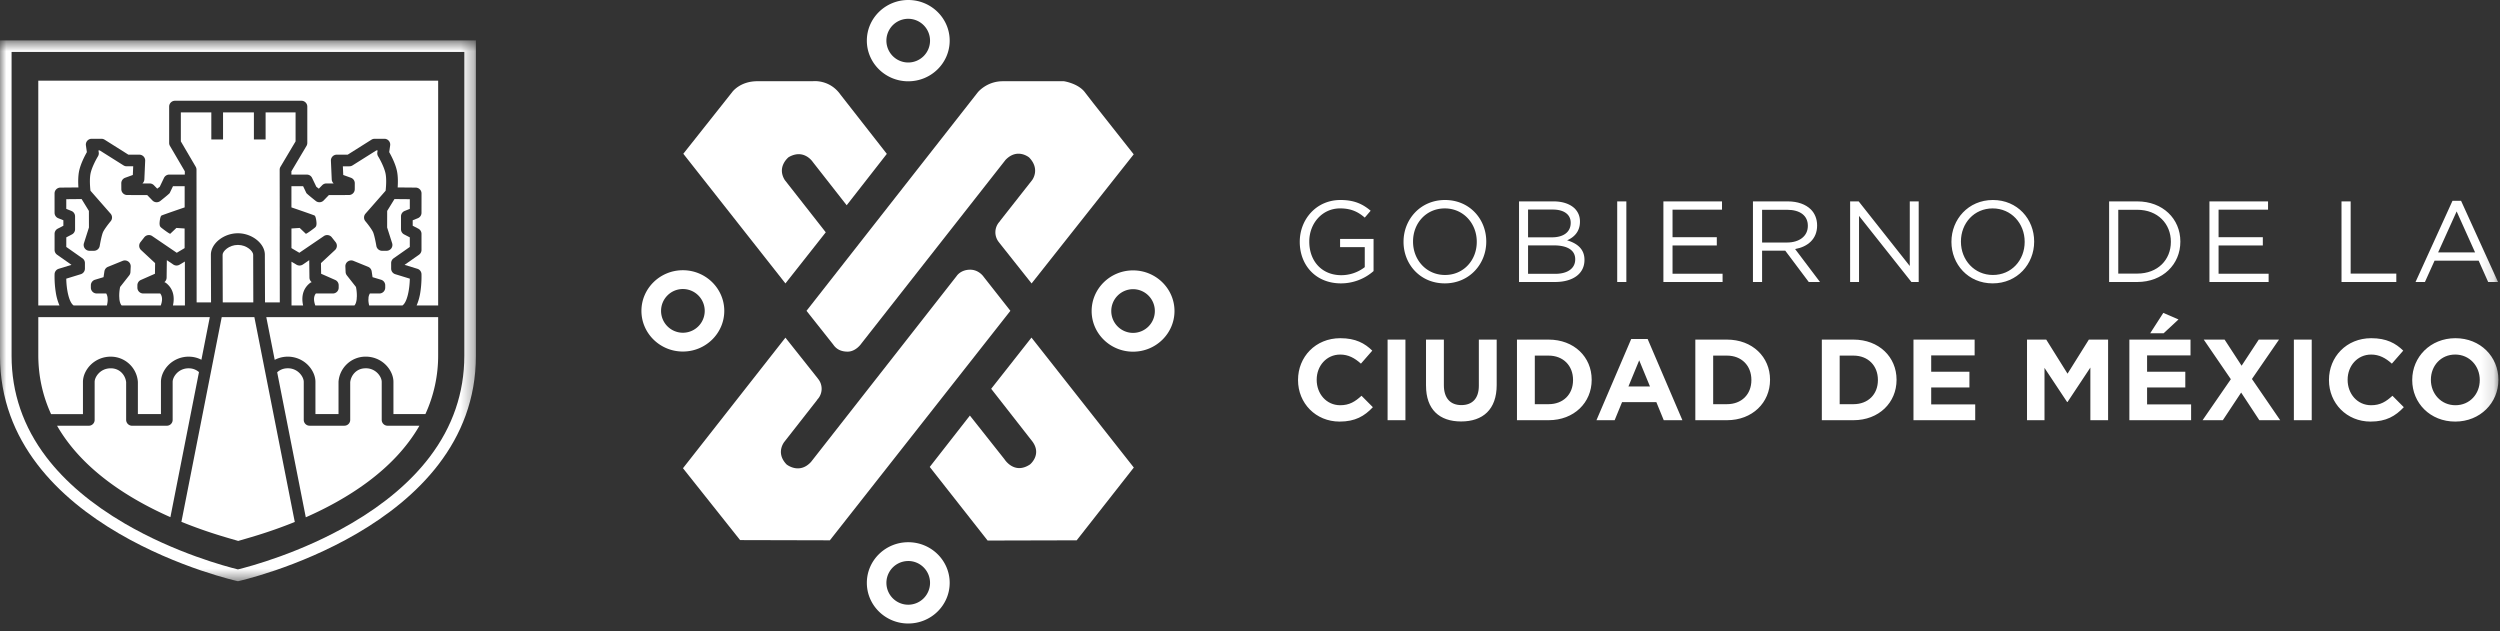
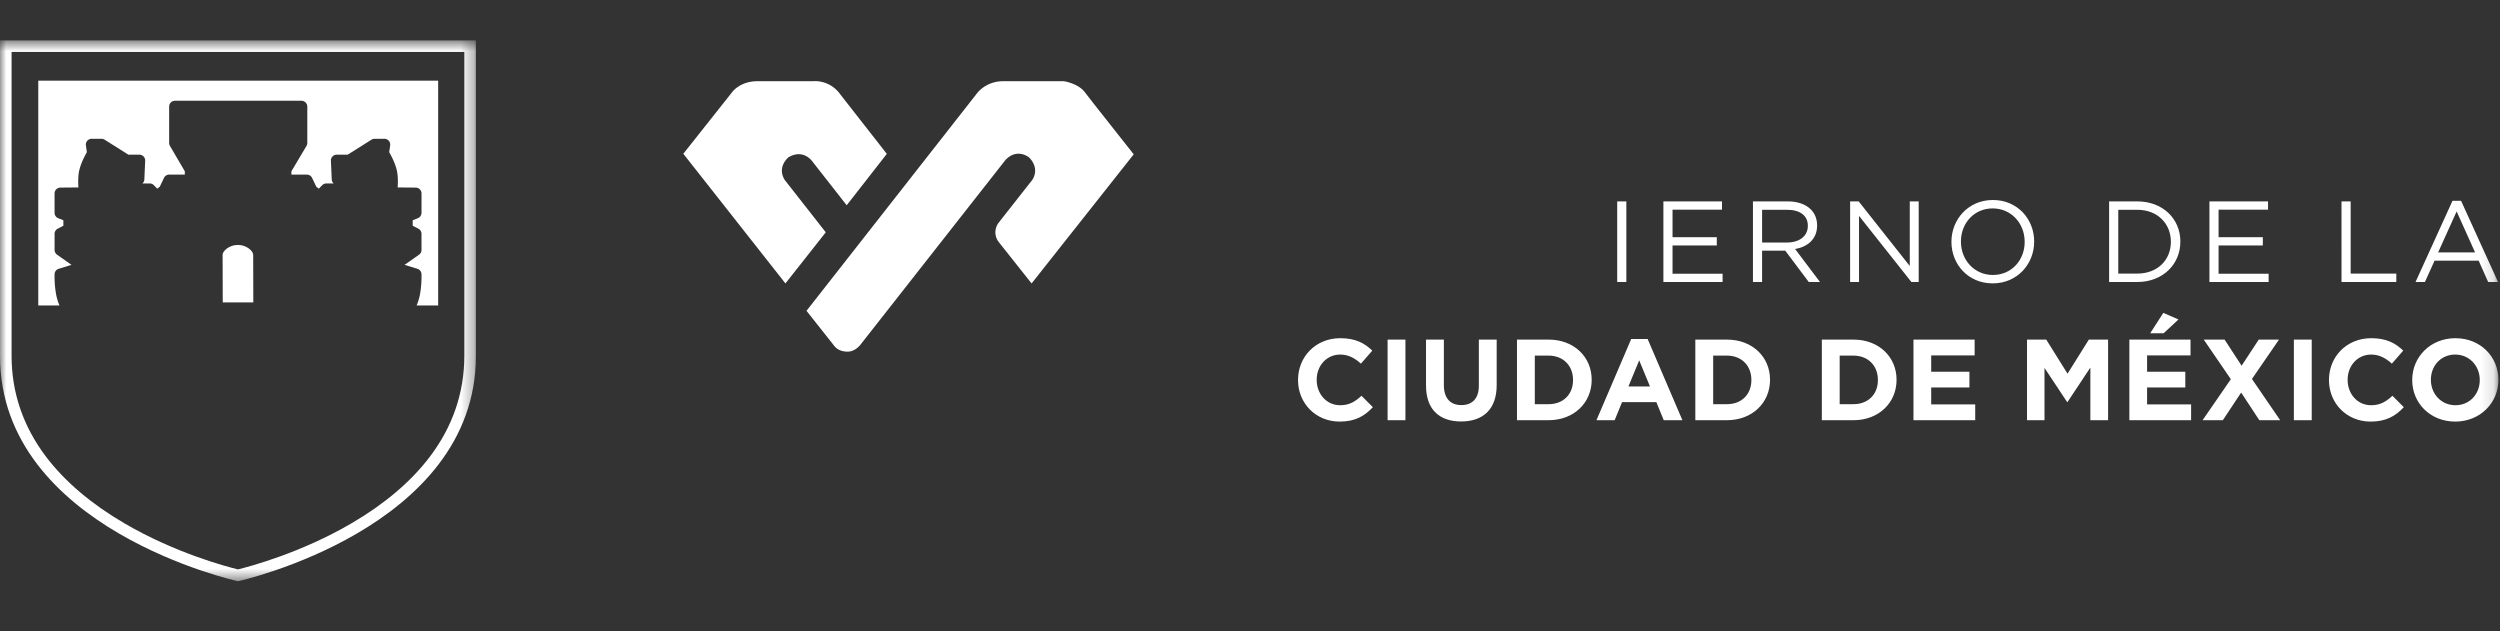
<svg xmlns="http://www.w3.org/2000/svg" xmlns:xlink="http://www.w3.org/1999/xlink" width="198" height="50" viewBox="0 0 198 50">
  <rect x="0" y="0" width="198" height="50" fill="#333333" stroke="none" />
  <defs>
    <path id="a" d="M0 .643h37.692v42.832H0z" />
    <path id="c" d="M0 49.382h197.873V0H0z" />
  </defs>
  <g fill="none" fill-rule="evenodd">
    <path fill="#fff" d="M65.976 27.268c.26.392.62.57 1.124.582.69.018 1.129-.654 1.129-.654l11.41-14.533c.943-.977 1.872-.188 1.872-.188.903.937.23 1.794.23 1.794l-2.552 3.245-.001.017a1.242 1.242 0 0 0-.053 1.678v.005l2.567 3.235 8.088-10.226-3.232-4.095-.597-.772c-.525-.75-1.696-.923-1.696-.923h-4.843c-1.284 0-1.984.882-1.984.882L63.875 24.618l2.1 2.65zM65.4 18.398l-3.243-4.136c-.661-1.057.302-1.813.302-1.813 1.212-.703 1.914.38 1.914.38l2.684 3.428 3.179-4.07-3.664-4.684c-.875-1.245-2.207-1.07-2.207-1.07h-4.376c-1.4 0-2.003.865-2.003.865l-3.868 4.88 8.088 10.27 3.195-4.05z" />
-     <path fill="#fff" d="M77.906 21.924s-.374-.575-1.092-.564c-.75.011-1.052.506-1.052.506L64.234 36.583c-.933 1.02-1.938.2-1.938.2-.903-.937-.162-1.806-.162-1.806l2.584-3.301.001-.017a1.24 1.24 0 0 0 .054-1.677v-.006l-2.567-3.234-8.115 10.341 4.524 5.692 7.11.018 14.298-18.177-2.117-2.692zM78.502 30.792l3.272 4.185c.753 1.039-.197 1.806-.197 1.806-1.257.839-2.025-.414-2.025-.414l-2.737-3.457-3.179 4.069 4.583 5.83 7.055-.018 4.524-5.764-8.105-10.292-3.191 4.055zM89.738 21.415c-1.809 0-3.28 1.445-3.28 3.22 0 1.774 1.471 3.218 3.28 3.218 1.81 0 3.282-1.444 3.282-3.219 0-1.774-1.472-3.219-3.282-3.219m0 4.95a1.73 1.73 0 0 1-1.725-1.73 1.73 1.73 0 0 1 1.725-1.732 1.73 1.73 0 0 1 1.726 1.731 1.73 1.73 0 0 1-1.726 1.731M71.934 6.438c1.81 0 3.281-1.444 3.281-3.219S73.744 0 71.934 0s-3.28 1.444-3.28 3.219 1.47 3.22 3.28 3.22m0-4.95a1.73 1.73 0 0 1 1.725 1.73 1.73 1.73 0 0 1-1.725 1.731 1.73 1.73 0 0 1 0-3.462M71.934 49.381c1.81 0 3.281-1.443 3.281-3.219 0-1.774-1.471-3.218-3.281-3.218s-3.28 1.444-3.28 3.218c0 1.776 1.47 3.22 3.28 3.22m0-4.95c.951 0 1.725.775 1.725 1.73a1.73 1.73 0 0 1-1.725 1.731 1.73 1.73 0 0 1 0-3.46M57.363 24.622c0-1.774-1.472-3.22-3.28-3.22-1.81 0-3.282 1.446-3.282 3.22 0 1.775 1.472 3.22 3.282 3.22 1.808 0 3.28-1.445 3.28-3.22m-5.007 0c0-.954.775-1.731 1.727-1.731a1.73 1.73 0 0 1 0 3.462 1.731 1.731 0 0 1-1.727-1.73" />
    <g transform="translate(0 2.556)">
      <mask id="b" fill="#fff">
        <use xlink:href="#a" />
      </mask>
      <path fill="#fff" d="M36.774 1.555V25.63c0 2.917-.923 5.61-2.743 8.004-1.483 1.952-3.562 3.72-6.184 5.252-4.012 2.35-8.088 3.431-9.002 3.655-.91-.223-4.952-1.293-8.962-3.632-2.63-1.535-4.72-3.303-6.209-5.256-1.83-2.4-2.757-5.1-2.757-8.023V1.555h35.857zm.918-.912H0V25.63c0 13.714 18.837 17.846 18.837 17.846h.018s18.837-4.132 18.837-17.846V.643z" mask="url(#b)" />
    </g>
-     <path fill="#fff" d="M23.41 11.197V8.902h-2.374v2.143h-.927V8.902h-2.444v2.143h-.928V8.902h-2.414v2.296l1.179 2.012c.04.071.061.15.061.232l.01 10.506h1.142l-.012-3.773c0-.89 1.018-1.7 2.137-1.7 1.12 0 2.137.81 2.137 1.699l.013 3.774h1.171l-.004-3.983-.003-.055v-1.976c0-.01 0-.02.002-.03l-.001-1.438-.001-.007v-.629l-.003-2.387c0-.083.022-.164.065-.235l1.195-2.011zM14.646 24.195l-.004-3.483-.42.252a.463.463 0 0 1-.5-.015l-.51-.345c.001.014.002.03.001.044l-.017 1.342a.462.462 0 0 1-.177.356.478.478 0 0 1 .147.079c.617.492.663 1.196.53 1.77h.95z" />
    <path fill="#fff" d="M18.84 19.398c-.711 0-1.21.504-1.21.776l.012 3.775h2.42l-.01-3.774c0-.273-.5-.777-1.212-.777" />
    <path fill="#fff" d="M4.712 24.195a4.176 4.176 0 0 1-.297-1.06c-.118-.726-.093-1.396-.092-1.425a.46.46 0 0 1 .326-.422l1.013-.312-1.143-.804a.461.461 0 0 1-.196-.376V18.52a.46.46 0 0 1 .248-.409l.448-.232v-.434l-.407-.163a.463.463 0 0 1-.29-.427l-.001-1.536c0-.252.205-.459.459-.461l1.43-.013c-.025-.377-.032-.89.059-1.316.124-.577.454-1.201.611-1.48l-.076-.533a.46.46 0 0 1 .459-.525h.77c.089 0 .176.025.25.071l1.885 1.188h.867c.125 0 .247.052.335.143a.46.46 0 0 1 .128.339l-.065 1.477a.46.46 0 0 1-.151.319l.575.001c.126.001.247.053.333.143l.263.27.2-.151.334-.7a.465.465 0 0 1 .42-.264h1.23v-.261l-1.178-2.012a.453.453 0 0 1-.062-.232v-2.88c0-.255.207-.462.463-.462h10.015c.255 0 .463.207.463.461v2.881a.453.453 0 0 1-.064.234l-1.195 2.012v.26h1.22c.18 0 .342.1.419.263l.335.7.199.152.263-.271a.465.465 0 0 1 .332-.143l.576-.001a.462.462 0 0 1-.15-.32l-.065-1.476a.46.46 0 0 1 .463-.482h.867l1.885-1.188a.475.475 0 0 1 .248-.071h.772a.461.461 0 0 1 .458.525l-.076.532c.158.28.487.904.611 1.48.093.427.084.94.06 1.317l1.43.013c.254.002.459.209.459.461l-.002 1.536a.462.462 0 0 1-.289.427l-.408.163v.434l.448.232c.152.08.249.237.249.409v1.276c0 .15-.073.289-.195.376l-1.146.804 1.015.312a.46.46 0 0 1 .325.422c.001.029.025.699-.09 1.426a4.209 4.209 0 0 1-.297 1.059h1.685l.022.002V6.387H3.032v17.808h1.68z" />
-     <path fill="#fff" d="M24.54 22.424a.465.465 0 0 1 .147-.078.459.459 0 0 1-.179-.357l-.017-1.34c0-.017 0-.03.002-.046l-.508.347a.468.468 0 0 1-.502.014l-.399-.238.004 3.468h.92c-.131-.574-.085-1.278.532-1.77M30.696 33.717a.463.463 0 0 1-.464-.461v-3.011c0-.223-.136-.502-.346-.708a1.285 1.285 0 0 0-.952-.368c-.71.01-1.137.559-1.197 1.099v2.988a.461.461 0 0 1-.463.46H24.52a.461.461 0 0 1-.463-.46v-3.011c0-.223-.137-.502-.348-.708a1.286 1.286 0 0 0-.95-.368c-.312.004-.59.117-.806.317l2.266 11.484c3.187-1.406 6.962-3.696 9-7.253h-2.523zM23.33 41.256l-3.184-16.14h-2.585l-3.18 16.146a.544.544 0 0 1-.018.064c2.21.903 4.004 1.36 4.504 1.517.508-.159 2.291-.614 4.486-1.506a.674.674 0 0 1-.023-.081M15.759 29.471a1.205 1.205 0 0 0-.787-.3c-.008-.002-.017-.002-.026-.002-.452 0-.753.2-.926.37-.21.207-.346.483-.346.707v3.012a.462.462 0 0 1-.463.46l-2.757.001a.469.469 0 0 1-.463-.461v-2.99c-.059-.54-.485-1.086-1.196-1.098H8.77c-.454 0-.754.2-.927.37-.21.206-.347.482-.347.706v3.012a.461.461 0 0 1-.463.46l-2.513.001c2.034 3.545 5.796 5.834 8.976 7.24l2.263-11.488z" />
-     <path fill="#fff" d="M34.68 25.116H21.09l.667 3.384a2.25 2.25 0 0 1 2.602.381c.39.382.624.891.624 1.364v2.55h1.828v-2.55l.002-.042a2.15 2.15 0 0 1 2.106-1.957c.619-.01 1.19.217 1.618.635.39.382.623.891.623 1.364v2.55h2.532a11.114 11.114 0 0 0 1.01-4.688v-2.993l-.022.002M6.57 32.797v-2.551c0-.473.233-.982.622-1.364a2.255 2.255 0 0 1 1.618-.634 2.151 2.151 0 0 1 2.11 1.998v2.55h1.827v-2.55c0-.473.232-.982.623-1.364a2.256 2.256 0 0 1 1.617-.634c.343.005.672.092.965.244l.665-3.376H3.033v2.991c0 1.75.377 3.307 1.012 4.69H6.57zM7.66 23.245h.752c.057.093.09.2.105.31l.012.187c-.001.162-.03.321-.063.452H5.833c-.38-.258-.57-1.281-.585-2.124l1.151-.354a.463.463 0 0 0 .327-.44v-.442c0-.15-.073-.29-.196-.376l-1.28-.9v-.759l.446-.232a.46.46 0 0 0 .25-.408v-1.024a.462.462 0 0 0-.29-.428l-.407-.164v-.767l1.215-.011.577.94.004 1.312-.397 1.245a.46.46 0 0 0 .442.6h.351c.228 0 .42-.164.457-.387.034-.204.144-.792.248-1.058.08-.205.41-.646.619-.894a.46.46 0 0 0-.006-.6l-1.594-1.818c-.031-.274-.087-.923.01-1.384.109-.499.458-1.135.582-1.338a.456.456 0 0 0 .064-.305l-.024-.165H7.9L9.785 13.1c.074.046.16.071.248.071h.517l-.03.688-.608.22a.463.463 0 0 0-.306.436l.003.473a.462.462 0 0 0 .463.458l1.587.004.414.427a.465.465 0 0 0 .616.046s.722-.57.753-.637l.258-.539h.925v1.678s-1.692.577-1.832.645c-.11.055-.171.576-.152.701.019.125.013.175.195.31 0 0 .492.385.643.438l.492-.467.651.044v1.554l-.622.37-1.945-1.323a.467.467 0 0 0-.628.097l-.304.387a.46.46 0 0 0 .048.621l1.113 1.036-.011.843-1.116.492a.462.462 0 0 0-.276.422v.188c0 .255.208.461.464.461h1.343c.231.287.14.691.043.95H9.637c-.106-.11-.16-.304-.183-.52 0-.06-.004-.119-.01-.178a3.36 3.36 0 0 1 .07-.769l.72-.916a.456.456 0 0 0 .097-.262l.022-.439a.465.465 0 0 0-.639-.45l-1.162.472a.462.462 0 0 0-.283.36l-.069.46-.674.203a.462.462 0 0 0-.33.441v.187c0 .255.207.461.464.461M30.046 23.245h-.752a.79.79 0 0 0-.107.31 2.981 2.981 0 0 1-.01.187c0 .162.03.321.062.452h2.633c.381-.258.57-1.281.586-2.124l-1.152-.354a.462.462 0 0 1-.327-.44v-.442c0-.15.074-.29.196-.376l1.281-.9v-.759l-.447-.232a.46.46 0 0 1-.25-.408v-1.024c0-.188.115-.357.29-.428l.408-.164v-.767l-1.215-.011-.578.94-.003 1.312.397 1.245a.465.465 0 0 1-.068.412.47.47 0 0 1-.375.189h-.35a.463.463 0 0 1-.458-.388c-.034-.204-.144-.792-.247-1.058-.08-.205-.41-.646-.62-.894a.462.462 0 0 1 .006-.6l1.595-1.818c.03-.274.088-.923-.011-1.384-.107-.499-.457-1.135-.582-1.338a.46.46 0 0 1-.064-.305l.024-.165h-.103L27.92 13.1a.464.464 0 0 1-.248.071h-.517l.03.688.61.22a.463.463 0 0 1 .304.436l-.002.473a.463.463 0 0 1-.463.458l-1.587.004-.414.427a.466.466 0 0 1-.616.046s-.722-.57-.754-.637l-.256-.539h-.926v1.678s1.692.577 1.831.645c.111.055.172.576.153.701-.02.125-.013.175-.194.31 0 0-.495.385-.645.438l-.49-.467-.653.044v1.554l.624.37 1.944-1.323a.465.465 0 0 1 .626.097l.305.387a.46.46 0 0 1-.048.621l-1.113 1.036.012.843 1.116.492c.167.074.275.24.275.422v.188a.462.462 0 0 1-.464.461h-1.343c-.231.287-.14.691-.043.95h3.095c.105-.11.16-.304.181-.52a2.24 2.24 0 0 1 .012-.178 3.405 3.405 0 0 0-.07-.769l-.72-.916a.462.462 0 0 1-.099-.262l-.02-.439a.458.458 0 0 1 .195-.4c.13-.09.297-.11.444-.05l1.161.472c.152.062.26.199.284.36l.068.46.675.203c.195.059.33.238.33.441v.187a.462.462 0 0 1-.464.461M102.941 19.16v-.017c0-1.752 1.294-3.303 3.221-3.303 1.084 0 1.753.31 2.394.85l-.467.545c-.496-.428-1.045-.73-1.954-.73-1.423 0-2.44 1.195-2.44 2.618v.02c0 1.522.98 2.652 2.54 2.652a3.04 3.04 0 0 0 1.854-.637v-1.587h-1.954v-.649h2.651v2.546a3.91 3.91 0 0 1-2.578.976c-2.019 0-3.267-1.46-3.267-3.284M111.16 19.16v-.017c0-1.76 1.33-3.303 3.285-3.303 1.954 0 3.267 1.523 3.267 3.283v.02c0 1.76-1.331 3.3-3.284 3.3-1.955 0-3.268-1.522-3.268-3.283m5.8 0v-.017c0-1.451-1.065-2.637-2.532-2.637-1.47 0-2.515 1.167-2.515 2.617v.02c0 1.45 1.063 2.635 2.532 2.635 1.468 0 2.515-1.167 2.515-2.618M120.307 15.95h2.734c.734 0 1.312.21 1.679.565.266.274.413.612.413 1.022v.018c0 .83-.514 1.259-1.018 1.478.762.228 1.375.665 1.375 1.54v.02c0 1.094-.926 1.741-2.33 1.741h-2.853V15.95zm4.092 1.687c0-.63-.505-1.04-1.421-1.04h-1.956v2.199h1.9c.872 0 1.477-.393 1.477-1.14v-.02zm-1.348 1.797h-2.029v2.253h2.158c.971 0 1.577-.43 1.577-1.14v-.018c0-.694-.587-1.095-1.706-1.095z" />
    <mask id="d" fill="#fff">
      <use xlink:href="#c" />
    </mask>
    <path fill="#fff" d="M128.083 22.335h.724V15.95h-.724zM131.741 15.95h4.642v.657h-3.918v2.179h3.506v.657h-3.506v2.234h3.964v.657h-4.688zM138.834 15.95h2.76c.79 0 1.423.237 1.827.638.312.31.495.757.495 1.26v.017c0 1.058-.734 1.678-1.742 1.86l1.971 2.61h-.89l-1.862-2.482h-1.835v2.481h-.724V15.95zm2.697 3.257c.963 0 1.65-.494 1.65-1.315v-.018c0-.784-.604-1.259-1.64-1.259h-1.983v2.592h1.973zM146.53 15.95h.678l4.046 5.117V15.95h.707v6.384h-.578l-4.148-5.235v5.235h-.706zM154.554 19.16v-.017c0-1.76 1.331-3.303 3.284-3.303 1.955 0 3.268 1.523 3.268 3.283v.02c0 1.76-1.331 3.3-3.285 3.3-1.954 0-3.267-1.522-3.267-3.283m5.8 0v-.017c0-1.451-1.065-2.637-2.533-2.637s-2.515 1.167-2.515 2.617v.02c0 1.45 1.064 2.635 2.532 2.635 1.47 0 2.516-1.167 2.516-2.618M167.042 15.95h2.23c2.017 0 3.412 1.377 3.412 3.174v.018c0 1.796-1.395 3.192-3.413 3.192h-2.229V15.95zm.725.665v5.053h1.504c1.624 0 2.662-1.095 2.662-2.508v-.018c0-1.414-1.038-2.527-2.662-2.527h-1.504zM174.987 15.95h4.642v.657h-3.918v2.179h3.505v.657h-3.505v2.234h3.964v.657h-4.688zM185.447 15.95h.725v5.718h3.616v.666h-4.34zM194.237 15.904h.68l2.927 6.43h-.781l-.752-1.687h-3.495l-.762 1.688h-.744l2.927-6.431zm1.789 4.086l-1.46-3.246-1.467 3.246h2.927zM102.804 30.105v-.017c0-1.816 1.377-3.303 3.349-3.303 1.21 0 1.936.402 2.532.986l-.899 1.03c-.496-.446-1-.72-1.641-.72-1.085 0-1.863.894-1.863 1.988v.02c0 1.092.762 2.005 1.863 2.005.733 0 1.183-.291 1.687-.749l.899.904c-.66.703-1.394 1.14-2.633 1.14-1.89 0-3.294-1.45-3.294-3.284M109.897 33.28h1.413v-6.384h-1.413zM112.94 30.544v-3.649h1.414v3.613c0 1.039.523 1.576 1.385 1.576s1.385-.519 1.385-1.53v-3.659h1.413v3.603c0 1.934-1.092 2.882-2.818 2.882-1.724 0-2.778-.957-2.778-2.836M120.144 26.896h2.505c2.018 0 3.412 1.377 3.412 3.174v.018c0 1.796-1.394 3.192-3.412 3.192h-2.505v-6.384zm2.505 5.115c1.156 0 1.936-.774 1.936-1.905v-.018c0-1.131-.78-1.924-1.936-1.924h-1.092v3.847h1.092zM129.191 26.85h1.303l2.752 6.43h-1.477l-.587-1.432h-2.715l-.587 1.432h-1.441l2.752-6.43zm1.487 3.758l-.853-2.07-.853 2.07h1.706zM134.27 26.896h2.504c2.018 0 3.413 1.377 3.413 3.174v.018c0 1.796-1.395 3.192-3.413 3.192h-2.504v-6.384zm2.504 5.115c1.157 0 1.936-.774 1.936-1.905v-.018c0-1.131-.779-1.924-1.936-1.924h-1.091v3.847h1.091zM144.29 26.896h2.504c2.019 0 3.413 1.377 3.413 3.174v.018c0 1.796-1.394 3.192-3.413 3.192h-2.505v-6.384zm2.504 5.115c1.156 0 1.936-.774 1.936-1.905v-.018c0-1.131-.78-1.924-1.936-1.924h-1.092v3.847h1.092zM151.547 26.896h4.844v1.249h-3.44v1.296h3.027v1.248h-3.027v1.341h3.486v1.25h-4.89zM160.54 26.896h1.522l1.687 2.699 1.689-2.7h1.523v6.385h-1.404V29.11l-1.808 2.728h-.035l-1.79-2.7v4.14h-1.385zM168.645 26.896h4.844v1.249h-3.44v1.296h3.027v1.248h-3.027v1.341h3.487v1.25h-4.89v-6.384zm2.689-2.116l1.202.52-1.175 1.093h-1.065l1.038-1.613zM176.683 30.033l-2.147-3.138h1.651l1.348 2.07 1.359-2.07h1.605l-2.146 3.12 2.238 3.265h-1.652l-1.44-2.19-1.45 2.19h-1.605zM181.675 33.28h1.413v-6.384h-1.413zM184.454 30.105v-.017c0-1.816 1.376-3.303 3.349-3.303 1.21 0 1.936.402 2.533.986l-.9 1.03c-.496-.446-1.001-.72-1.642-.72-1.083 0-1.862.894-1.862 1.988v.02c0 1.092.76 2.005 1.862 2.005.733 0 1.184-.291 1.688-.749l.9.904c-.662.703-1.395 1.14-2.634 1.14-1.89 0-3.294-1.45-3.294-3.284M191.048 30.105v-.017c0-1.816 1.44-3.303 3.422-3.303 1.982 0 3.403 1.47 3.403 3.284v.02c0 1.814-1.44 3.3-3.42 3.3-1.982 0-3.405-1.469-3.405-3.284m5.349 0v-.017c0-1.095-.809-2.008-1.945-2.008-1.138 0-1.926.895-1.926 1.99v.018c0 1.093.805 2.006 1.944 2.006 1.137 0 1.927-.893 1.927-1.989" mask="url(#d)" />
  </g>
</svg>